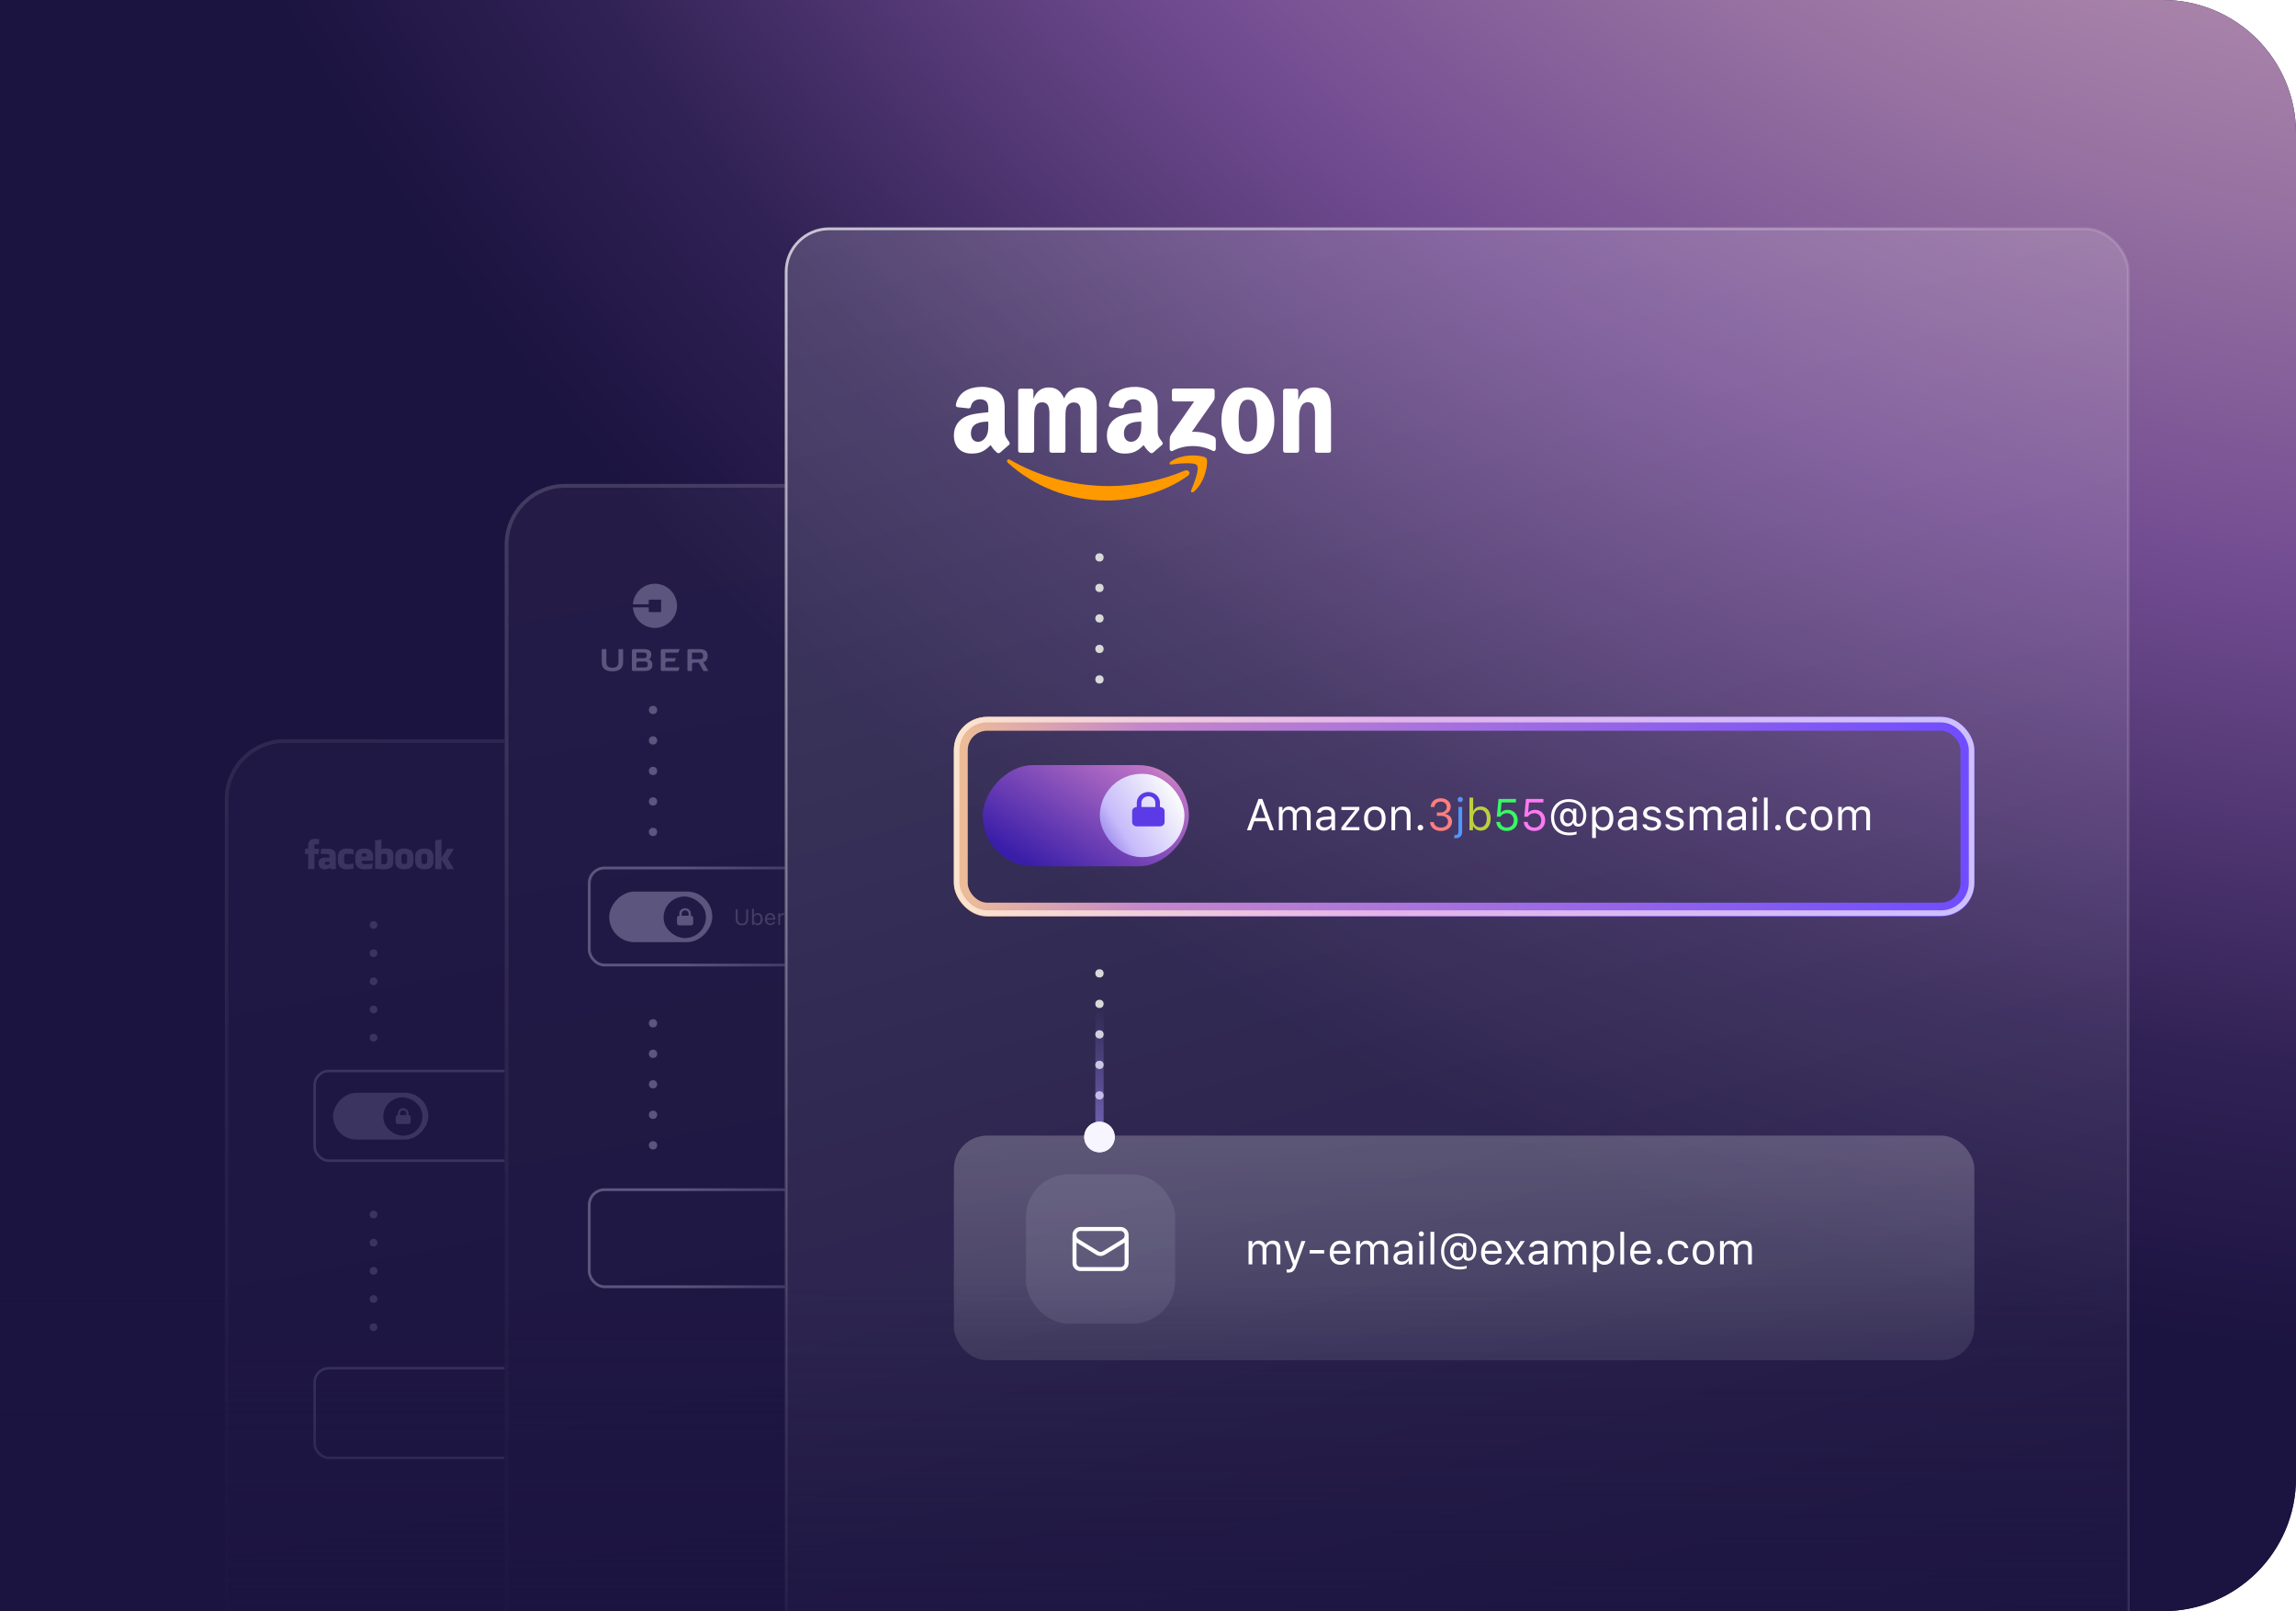
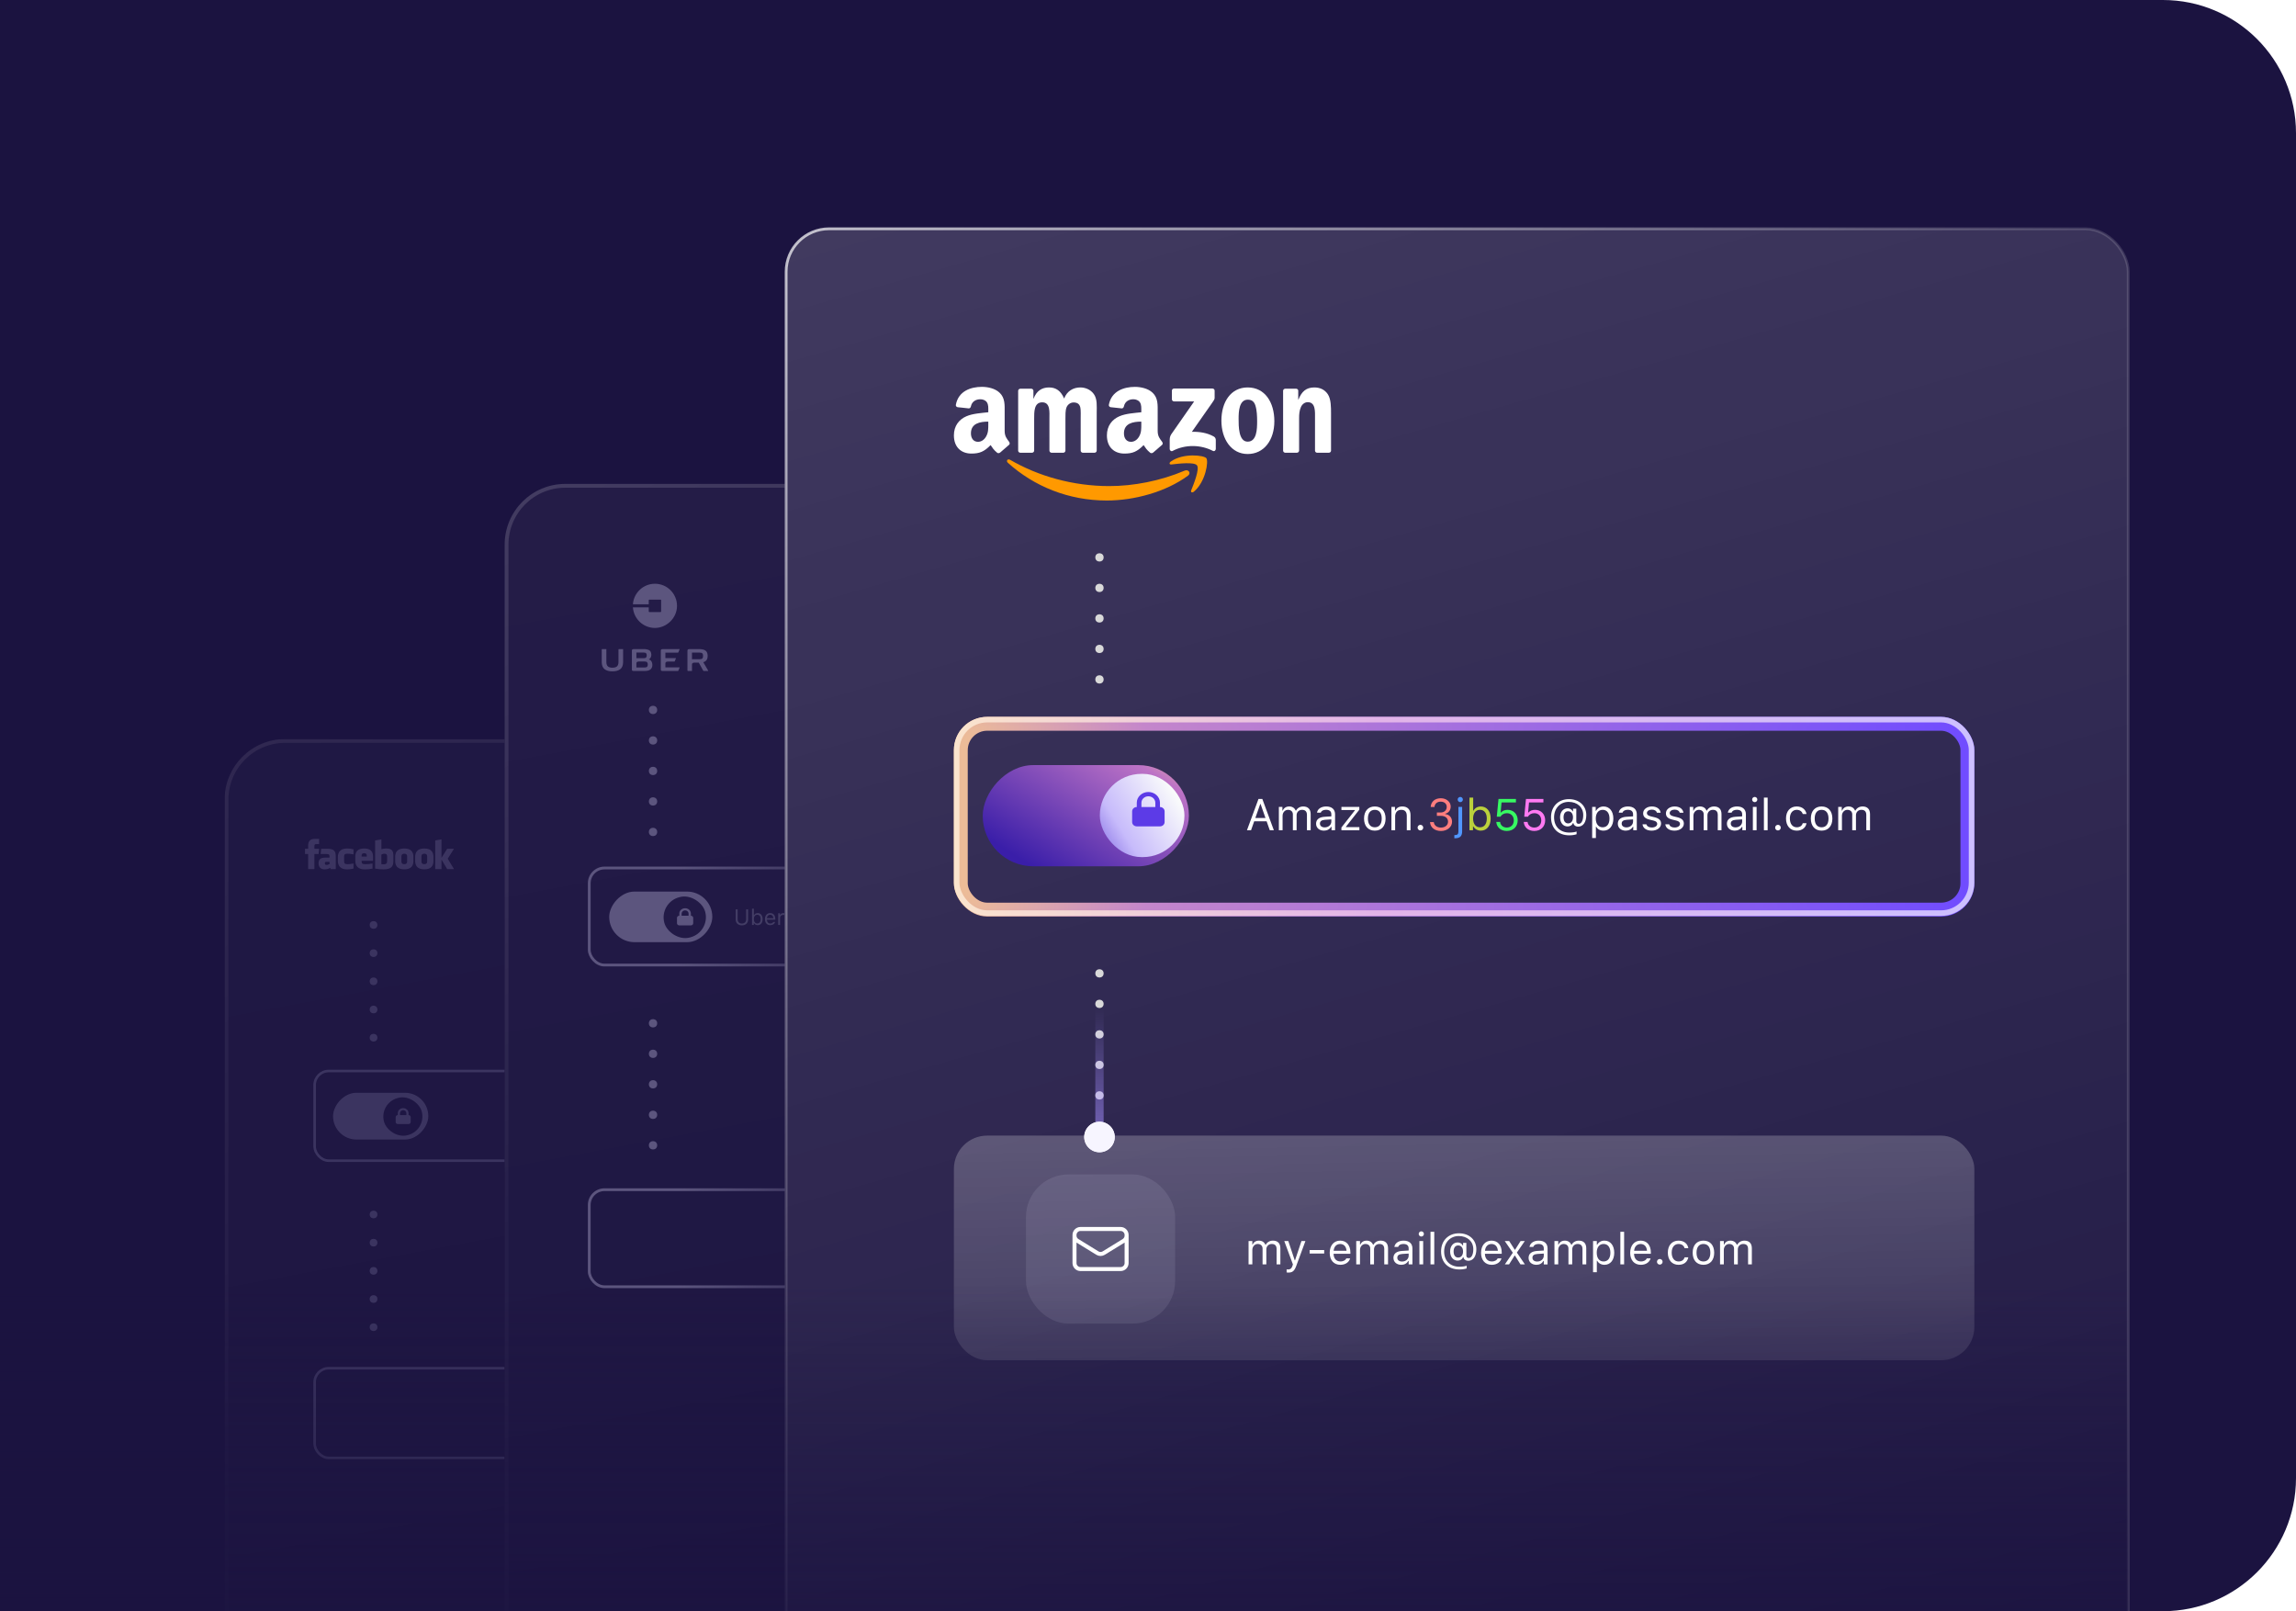
<svg xmlns="http://www.w3.org/2000/svg" id="eJ6kEnVg9cL1" width="828" height="581" viewBox="0 0 828 581">
  <style>
#eJ6kEnVg9cL77 {animation: eJ6kEnVg9cL77_c_o 1700ms linear infinite alternate forwards}@keyframes eJ6kEnVg9cL77_c_o { 0% {opacity: 1} 41.176% {opacity: 1;animation-timing-function: cubic-bezier(0.42,0,0.58,1)} 64.706% {opacity: 0} 100% {opacity: 0}} #eJ6kEnVg9cL83 {animation: eJ6kEnVg9cL83_c_o 1700ms linear infinite alternate forwards}@keyframes eJ6kEnVg9cL83_c_o { 0% {opacity: 1} 41.176% {opacity: 1;animation-timing-function: cubic-bezier(0.42,0,0.58,1)} 64.706% {opacity: 0.3} 100% {opacity: 0.3}} #eJ6kEnVg9cL87_to {animation: eJ6kEnVg9cL87_to__to 1700ms linear infinite alternate forwards}@keyframes eJ6kEnVg9cL87_to__to { 0% {transform: translate(413.881px,292.058px)} 41.176% {transform: translate(413.881px,292.058px);animation-timing-function: cubic-bezier(0.42,0,0.58,1)} 64.706% {transform: translate(379.384px,292.058px)} 100% {transform: translate(379.384px,292.058px)}} #eJ6kEnVg9cL90 {animation: eJ6kEnVg9cL90_c_o 1700ms linear infinite alternate forwards}@keyframes eJ6kEnVg9cL90_c_o { 0% {opacity: 1} 41.176% {opacity: 1;animation-timing-function: cubic-bezier(0.42,0,0.58,1)} 64.706% {opacity: 0.5} 100% {opacity: 0.5}} #eJ6kEnVg9cL92 {animation: eJ6kEnVg9cL92_c_o 1700ms linear infinite alternate forwards}@keyframes eJ6kEnVg9cL92_c_o { 0% {opacity: 1} 41.176% {opacity: 1;animation-timing-function: cubic-bezier(0.42,0,0.58,1)} 64.706% {opacity: 0.2} 100% {opacity: 0.2}} #eJ6kEnVg9cL100 {animation: eJ6kEnVg9cL100_c_o 1700ms linear infinite alternate forwards}@keyframes eJ6kEnVg9cL100_c_o { 0% {opacity: 1} 41.176% {opacity: 1;animation-timing-function: cubic-bezier(0.42,0,0.58,1)} 64.706% {opacity: 0.2} 100% {opacity: 0.2}} #eJ6kEnVg9cL101 {animation: eJ6kEnVg9cL101_c_o 1700ms linear infinite alternate forwards}@keyframes eJ6kEnVg9cL101_c_o { 0% {opacity: 1} 41.176% {opacity: 1;animation-timing-function: cubic-bezier(0.42,0,0.58,1)} 64.706% {opacity: 0.15} 100% {opacity: 0.15}} #eJ6kEnVg9cL122 {animation: eJ6kEnVg9cL122_c_o 1700ms linear infinite alternate forwards}@keyframes eJ6kEnVg9cL122_c_o { 0% {opacity: 1} 41.176% {opacity: 1;animation-timing-function: cubic-bezier(0.42,0,0.58,1)} 64.706% {opacity: 0.15} 100% {opacity: 0.15}} #eJ6kEnVg9cL128 {animation: eJ6kEnVg9cL128_c_o 1700ms linear infinite alternate forwards}@keyframes eJ6kEnVg9cL128_c_o { 0% {opacity: 0.6} 41.176% {opacity: 0.6;animation-timing-function: cubic-bezier(0.42,0,0.58,1)} 64.706% {opacity: 0} 100% {opacity: 0}} #eJ6kEnVg9cL130 {animation: eJ6kEnVg9cL130_c_o 1700ms linear infinite alternate forwards}@keyframes eJ6kEnVg9cL130_c_o { 0% {opacity: 1} 41.176% {opacity: 1;animation-timing-function: cubic-bezier(0.42,0,0.58,1)} 64.706% {opacity: 0} 100% {opacity: 0}} #eJ6kEnVg9cL131 {animation: eJ6kEnVg9cL131_c_o 1700ms linear infinite alternate forwards}@keyframes eJ6kEnVg9cL131_c_o { 0% {opacity: 1} 41.176% {opacity: 1;animation-timing-function: cubic-bezier(0.42,0,0.58,1)} 64.706% {opacity: 0} 100% {opacity: 0}} #eJ6kEnVg9cL132 {animation: eJ6kEnVg9cL132_c_o 1700ms linear infinite alternate forwards}@keyframes eJ6kEnVg9cL132_c_o { 0% {opacity: 0} 41.176% {opacity: 0;animation-timing-function: cubic-bezier(0.42,0,0.58,1)} 64.706% {opacity: 1} 100% {opacity: 1}} #eJ6kEnVg9cL133 {animation: eJ6kEnVg9cL133_c_o 1700ms linear infinite alternate forwards}@keyframes eJ6kEnVg9cL133_c_o { 0% {opacity: 1} 41.176% {opacity: 1;animation-timing-function: cubic-bezier(0.42,0,0.58,1)} 64.706% {opacity: 0.15} 100% {opacity: 0.15}}
</style>
  <defs>
    <radialGradient id="eJ6kEnVg9cL6-fill" cx="0" cy="0" r="1" spreadMethod="pad" gradientUnits="userSpaceOnUse" gradientTransform="matrix(-221.506 983.3 -950.979 -214.225 935.5 -517.768)">
      <stop id="eJ6kEnVg9cL6-fill-0" offset="0%" stop-color="#ffd580" />
      <stop id="eJ6kEnVg9cL6-fill-1" offset="6.25%" stop-color="#f6cc88" />
      <stop id="eJ6kEnVg9cL6-fill-2" offset="18.229%" stop-color="#e4bb98" />
      <stop id="eJ6kEnVg9cL6-fill-3" offset="29.167%" stop-color="#d2aaa8" />
      <stop id="eJ6kEnVg9cL6-fill-4" offset="34.375%" stop-color="#c9a2ab" />
      <stop id="eJ6kEnVg9cL6-fill-5" offset="45.312%" stop-color="#bb95b1" />
      <stop id="eJ6kEnVg9cL6-fill-6" offset="58.333%" stop-color="#9a75a3" />
      <stop id="eJ6kEnVg9cL6-fill-7" offset="72.396%" stop-color="#724c91" />
      <stop id="eJ6kEnVg9cL6-fill-8" offset="89.583%" stop-color="#312255" />
      <stop id="eJ6kEnVg9cL6-fill-9" offset="100%" stop-color="#1b1340" />
    </radialGradient>
    <linearGradient id="eJ6kEnVg9cL10-fill" x1="-188.137" y1="-693.654" x2="35.911" y2="508.178" spreadMethod="pad" gradientUnits="userSpaceOnUse" gradientTransform="translate(0 0)">
      <stop id="eJ6kEnVg9cL10-fill-0" offset="0%" stop-color="#fff" />
      <stop id="eJ6kEnVg9cL10-fill-1" offset="100%" stop-color="rgba(255,255,255,0)" />
    </linearGradient>
    <linearGradient id="eJ6kEnVg9cL11-stroke" x1="-116.791" y1="-67.715" x2="50.857" y2="240.963" spreadMethod="pad" gradientUnits="userSpaceOnUse" gradientTransform="translate(0 0)">
      <stop id="eJ6kEnVg9cL11-stroke-0" offset="0%" stop-color="#fff" />
      <stop id="eJ6kEnVg9cL11-stroke-1" offset="100%" stop-color="rgba(255,255,255,0.14)" />
    </linearGradient>
    <linearGradient id="eJ6kEnVg9cL41-fill" x1="-188.137" y1="-693.654" x2="35.911" y2="508.178" spreadMethod="pad" gradientUnits="userSpaceOnUse" gradientTransform="translate(0 0)">
      <stop id="eJ6kEnVg9cL41-fill-0" offset="0%" stop-color="#fff" />
      <stop id="eJ6kEnVg9cL41-fill-1" offset="100%" stop-color="rgba(255,255,255,0)" />
    </linearGradient>
    <linearGradient id="eJ6kEnVg9cL42-stroke" x1="-116.792" y1="-67.715" x2="50.857" y2="240.963" spreadMethod="pad" gradientUnits="userSpaceOnUse" gradientTransform="translate(0 0)">
      <stop id="eJ6kEnVg9cL42-stroke-0" offset="0%" stop-color="#fff" />
      <stop id="eJ6kEnVg9cL42-stroke-1" offset="100%" stop-color="rgba(255,255,255,0.14)" />
    </linearGradient>
    <linearGradient id="eJ6kEnVg9cL44-stroke" x1="32" y1="-0.5" x2="126" y2="-0.5" spreadMethod="pad" gradientUnits="userSpaceOnUse" gradientTransform="translate(0 0)">
      <stop id="eJ6kEnVg9cL44-stroke-0" offset="0%" stop-color="#5c557e" />
      <stop id="eJ6kEnVg9cL44-stroke-1" offset="100%" stop-color="rgba(92,85,126,0)" />
    </linearGradient>
    <linearGradient id="eJ6kEnVg9cL45-stroke" x1="32" y1="-0.5" x2="126" y2="-0.5" spreadMethod="pad" gradientUnits="userSpaceOnUse" gradientTransform="translate(0 0)">
      <stop id="eJ6kEnVg9cL45-stroke-0" offset="0%" stop-color="#5c557e" />
      <stop id="eJ6kEnVg9cL45-stroke-1" offset="100%" stop-color="rgba(92,85,126,0)" />
    </linearGradient>
    <linearGradient id="eJ6kEnVg9cL75-fill" x1="-180.829" y1="-1019.384" x2="301.65" y2="669.459" spreadMethod="pad" gradientUnits="userSpaceOnUse" gradientTransform="translate(0 0)">
      <stop id="eJ6kEnVg9cL75-fill-0" offset="0%" stop-color="#fff" />
      <stop id="eJ6kEnVg9cL75-fill-1" offset="100%" stop-color="rgba(255,255,255,0)" />
    </linearGradient>
    <linearGradient id="eJ6kEnVg9cL76-stroke" x1="-111.789" y1="-98.959" x2="176.909" y2="247.904" spreadMethod="pad" gradientUnits="userSpaceOnUse" gradientTransform="translate(0 0)">
      <stop id="eJ6kEnVg9cL76-stroke-0" offset="0%" stop-color="#fff" />
      <stop id="eJ6kEnVg9cL76-stroke-1" offset="100%" stop-color="rgba(255,255,255,0.14)" />
    </linearGradient>
    <filter id="eJ6kEnVg9cL79-filter" x="-150%" width="400%" y="-150%" height="400%">
      <feGaussianBlur id="eJ6kEnVg9cL79-filter-blur-0" stdDeviation="14,14" result="result" />
    </filter>
    <linearGradient id="eJ6kEnVg9cL79-stroke" x1="362.5" y1="32.5" x2="-29.897" y2="32.5" spreadMethod="pad" gradientUnits="userSpaceOnUse" gradientTransform="translate(0 0)">
      <stop id="eJ6kEnVg9cL79-stroke-0" offset="0%" stop-color="#704cff" />
      <stop id="eJ6kEnVg9cL79-stroke-1" offset="75.521%" stop-color="#c486cb" />
      <stop id="eJ6kEnVg9cL79-stroke-2" offset="100%" stop-color="#ffd580" />
    </linearGradient>
    <filter id="eJ6kEnVg9cL81-filter" x="-150%" width="400%" y="-150%" height="400%">
      <feGaussianBlur id="eJ6kEnVg9cL81-filter-blur-0" stdDeviation="5,5" result="result" />
    </filter>
    <linearGradient id="eJ6kEnVg9cL81-stroke" x1="366.5" y1="34.5" x2="-30.209" y2="34.5" spreadMethod="pad" gradientUnits="userSpaceOnUse" gradientTransform="translate(0 0)">
      <stop id="eJ6kEnVg9cL81-stroke-0" offset="0%" stop-color="#704cff" />
      <stop id="eJ6kEnVg9cL81-stroke-1" offset="75.521%" stop-color="#c486cb" />
      <stop id="eJ6kEnVg9cL81-stroke-2" offset="100%" stop-color="#ffd580" />
    </linearGradient>
    <filter id="eJ6kEnVg9cL86-filter" x="-150%" width="400%" y="-150%" height="400%">
      <feGaussianBlur id="eJ6kEnVg9cL86-filter-drop-shadow-0-blur" in="SourceAlpha" stdDeviation="2,2" />
      <feOffset id="eJ6kEnVg9cL86-filter-drop-shadow-0-offset" dx="5" dy="2" result="tmp" />
      <feFlood id="eJ6kEnVg9cL86-filter-drop-shadow-0-flood" flood-color="rgba(0,0,0,0.2)" />
      <feComposite id="eJ6kEnVg9cL86-filter-drop-shadow-0-composite" operator="in" in2="tmp" />
      <feMerge id="eJ6kEnVg9cL86-filter-drop-shadow-0-merge" result="result">
        <feMergeNode id="eJ6kEnVg9cL86-filter-drop-shadow-0-merge-node-1" />
        <feMergeNode id="eJ6kEnVg9cL86-filter-drop-shadow-0-merge-node-2" in="SourceGraphic" />
      </feMerge>
    </filter>
    <linearGradient id="eJ6kEnVg9cL86-fill" x1="57.257" y1="36.154" x2="20.821" y2="-21.847" spreadMethod="pad" gradientUnits="userSpaceOnUse" gradientTransform="translate(0 0)">
      <stop id="eJ6kEnVg9cL86-fill-0" offset="0%" stop-color="#3a1ea9" />
      <stop id="eJ6kEnVg9cL86-fill-1" offset="75.521%" stop-color="#bd73c6" />
      <stop id="eJ6kEnVg9cL86-fill-2" offset="100%" stop-color="#ffd580" />
    </linearGradient>
    <filter id="eJ6kEnVg9cL89-filter" x="-150%" width="400%" y="-150%" height="400%">
      <feGaussianBlur id="eJ6kEnVg9cL89-filter-drop-shadow-0-blur" in="SourceAlpha" stdDeviation="2,2" />
      <feOffset id="eJ6kEnVg9cL89-filter-drop-shadow-0-offset" dx="-2" dy="2" result="tmp" />
      <feFlood id="eJ6kEnVg9cL89-filter-drop-shadow-0-flood" flood-color="rgba(0,0,0,0.8)" />
      <feComposite id="eJ6kEnVg9cL89-filter-drop-shadow-0-composite" operator="in" in2="tmp" />
      <feMerge id="eJ6kEnVg9cL89-filter-drop-shadow-0-merge" result="result">
        <feMergeNode id="eJ6kEnVg9cL89-filter-drop-shadow-0-merge-node-1" />
        <feMergeNode id="eJ6kEnVg9cL89-filter-drop-shadow-0-merge-node-2" in="SourceGraphic" />
      </feMerge>
    </filter>
    <linearGradient id="eJ6kEnVg9cL89-fill" x1="26.009" y1="5.719" x2="0.028" y2="22.237" spreadMethod="pad" gradientUnits="userSpaceOnUse" gradientTransform="translate(0 0)">
      <stop id="eJ6kEnVg9cL89-fill-0" offset="0%" stop-color="#f9fafb" />
      <stop id="eJ6kEnVg9cL89-fill-1" offset="74.891%" stop-color="#c7bbfb" />
      <stop id="eJ6kEnVg9cL89-fill-2" offset="100%" stop-color="#9a87eb" />
    </linearGradient>
    <linearGradient id="eJ6kEnVg9cL100-stroke" x1="367" y1="34.884" x2="-29.709" y2="34.884" spreadMethod="pad" gradientUnits="userSpaceOnUse" gradientTransform="translate(0 0)">
      <stop id="eJ6kEnVg9cL100-stroke-0" offset="0%" stop-color="#cdc0ff" />
      <stop id="eJ6kEnVg9cL100-stroke-1" offset="54.167%" stop-color="#e2b4e8" />
      <stop id="eJ6kEnVg9cL100-stroke-2" offset="100%" stop-color="#ffedc8" />
    </linearGradient>
    <linearGradient id="eJ6kEnVg9cL116-fill" x1="178.437" y1="-215" x2="186.032" y2="164.459" spreadMethod="pad" gradientUnits="userSpaceOnUse" gradientTransform="translate(0 0)">
      <stop id="eJ6kEnVg9cL116-fill-0" offset="0%" stop-color="#fff" />
      <stop id="eJ6kEnVg9cL116-fill-1" offset="100%" stop-color="rgba(255,255,255,0)" />
    </linearGradient>
    <linearGradient id="eJ6kEnVg9cL128-fill" x1="1.5" y1="0" x2="1.5" y2="47" spreadMethod="pad" gradientUnits="userSpaceOnUse" gradientTransform="translate(0 0)">
      <stop id="eJ6kEnVg9cL128-fill-0" offset="0%" stop-color="#a38dff" />
      <stop id="eJ6kEnVg9cL128-fill-1" offset="100%" stop-color="rgba(166,145,255,0)" />
    </linearGradient>
    <filter id="eJ6kEnVg9cL130-filter" x="-150%" width="400%" y="-150%" height="400%">
      <feGaussianBlur id="eJ6kEnVg9cL130-filter-blur-0" stdDeviation="2,2" result="result" />
    </filter>
    <linearGradient id="eJ6kEnVg9cL139-fill" x1="395.721" y1="0" x2="395.721" y2="172" spreadMethod="pad" gradientUnits="userSpaceOnUse" gradientTransform="translate(0 0)">
      <stop id="eJ6kEnVg9cL139-fill-0" offset="0%" stop-color="#1b1340" />
      <stop id="eJ6kEnVg9cL139-fill-1" offset="100%" stop-color="rgba(27,19,64,0)" />
    </linearGradient>
  </defs>
  <g>
    <g clip-path="url(#eJ6kEnVg9cL140)">
      <g>
        <path d="M0,0l780-0c26.51-0,48,21.49,48,48L828,533c0,26.51-21.49,48-48,48h-780L0,0Z" fill="#1b1340" />
-         <path d="M0,0l780-0c26.51-0,48,21.49,48,48L828,533c0,26.51-21.49,48-48,48h-780L0,0Z" fill="url(#eJ6kEnVg9cL6-fill)" />
        <g clip-path="url(#eJ6kEnVg9cL36)">
          <g opacity="0.5">
            <g>
              <rect width="506" height="467.708" rx="21.881" ry="21.881" transform="translate(81 266.5)" fill="url(#eJ6kEnVg9cL10-fill)" fill-opacity="0.1" />
              <rect width="504.632" height="466.341" rx="21.197" ry="21.197" transform="translate(81.684 267.184)" fill="none" stroke="url(#eJ6kEnVg9cL11-stroke)" stroke-width="1.368" stroke-opacity="0.2" />
            </g>
            <g>
              <rect width="169.076" height="32.337" rx="5.082" ry="5.082" transform="translate(113.462 386.201)" fill="none" stroke="#5c5680" stroke-width="0.924" />
              <rect width="169.076" height="32.337" rx="5.082" ry="5.082" transform="translate(113.462 493.375)" fill="none" stroke="#5c5680" stroke-width="0.924" />
              <rect width="34.351" height="16.857" rx="8.429" ry="8.429" transform="matrix(-1 0 0 1 154.462 394.054)" fill="#5c5680" />
              <rect width="14.1" height="13.869" rx="6.935" ry="6.935" transform="matrix(.966-.259 0.259 0.966 136.678 397.75)" fill="#221a46" />
              <g>
                <path d="M143.467,402.103v-.716c0-.474.204-.93.566-1.265.362-.336.853-.524,1.365-.524.513,0,1.004.188,1.366.524.362.335.566.791.566,1.265v.716c.204,0,.401.075.546.209s.226.316.226.506v1.789c0,.19-.081.372-.226.506-.145.135-.342.21-.546.21h-3.863c-.204,0-.401-.075-.546-.21-.145-.134-.226-.316-.226-.506v-1.789c0-.19.081-.372.226-.506s.342-.209.546-.209Zm3.09-.716v.716h-2.317v-.716c0-.285.122-.558.339-.759s.512-.314.819-.314c.308,0,.602.113.82.314.217.201.339.474.339.759Z" clip-rule="evenodd" fill="#5c5680" fill-rule="evenodd" />
              </g>
              <g>
                <circle r="1.386" transform="translate(134.712 333.538)" fill="#5c5680" />
                <circle r="1.386" transform="translate(134.712 343.701)" fill="#5c5680" />
                <circle r="1.386" transform="translate(134.712 353.864)" fill="#5c5680" />
                <circle r="1.386" transform="translate(134.712 364.027)" fill="#5c5680" />
                <circle r="1.386" transform="translate(134.712 374.19)" fill="#5c5680" />
              </g>
              <g>
                <circle r="1.386" transform="translate(134.712 437.94)" fill="#5c5680" />
                <circle r="1.386" transform="translate(134.712 448.103)" fill="#5c5680" />
                <circle r="1.386" transform="translate(134.712 458.266)" fill="#5c5680" />
                <circle r="1.386" transform="translate(134.712 468.429)" fill="#5c5680" />
                <circle r="1.386" transform="translate(134.712 478.592)" fill="#5c5680" />
              </g>
              <g clip-path="url(#eJ6kEnVg9cL34)">
                <g>
                  <path d="M138.668,307.846c-.461,0-.792.149-1.127.304v3.471c.322.031.505.031.811.031c1.105,0,1.256-.505,1.256-1.21v-1.658c0-.519-.172-.938-.938-.938m-7.33-.191c-.766,0-.941.42-.941.939v.292h1.88v-.292c0-.519-.175-.939-.939-.939Zm-14.199,3.614c0,.411.195.624.624.624.46,0,.732-.15,1.068-.304v-.823h-1.007c-.476,0-.685.088-.685.501m28.657-3.423c-.767,0-1.032.417-1.032.938v1.9c0,.521.265.941,1.032.941.766,0,1.031-.42,1.031-.941v-1.9c0-.519-.267-.938-1.031-.938Zm-32.418,5.554h-2.253v-5.45h-1.127v-1.88h1.127v-1.126c0-1.531.637-2.442,2.444-2.442h1.505v1.879h-.941c-.703,0-.75.263-.75.753v.941h1.7l-.199,1.879h-1.506v5.451-.005Zm7.706.014h-1.879l-.082-.474c-.859.474-1.623.551-2.129.551-1.378,0-2.113-.919-2.113-2.19c0-1.501.857-2.036,2.388-2.036h1.557v-.324c0-.767-.088-.991-1.267-.991h-1.927l.188-1.88h2.106c2.587,0,3.154.817,3.154,2.884v4.457l.004.003Zm6.389-5.326c-1.17-.199-1.506-.245-2.068-.245-1.011,0-1.315.222-1.315,1.079v1.621c0,.857.306,1.082,1.315,1.082.562,0,.898-.046,2.068-.245v1.832c-1.025.229-1.691.29-2.256.29-2.421,0-3.382-1.272-3.382-3.108v-1.315c0-1.839.961-3.111,3.382-3.111.565,0,1.231.062,2.256.291v1.831-.002Zm7.055,2.306h-4.135v.152c0,.857.306,1.081,1.315,1.081.909,0,1.462-.045,2.63-.245v1.832c-1.125.229-1.712.29-2.816.29-2.421,0-3.383-1.272-3.383-3.108v-1.503c0-1.607.715-2.922,3.195-2.922s3.194,1.301,3.194,2.922v1.503-.002Zm7.33.034c0,1.775-.508,3.069-3.585,3.069-1.111,0-1.763-.097-2.99-.285v-10.145l2.254-.377v3.548c.487-.181,1.117-.272,1.691-.272c2.256,0,2.63,1.009,2.63,2.632v1.83Zm7.225.038c0,1.531-.633,3.016-3.281,3.016s-3.294-1.485-3.294-3.016v-1.478c0-1.532.644-3.017,3.294-3.017c2.651,0,3.281,1.485,3.281,3.017v1.478Zm7.218,0c0,1.531-.632,3.016-3.28,3.016s-3.296-1.485-3.296-3.016v-1.478c0-1.532.646-3.017,3.296-3.017s3.28,1.485,3.28,3.017v1.478Zm7.412,2.934h-2.444l-2.066-3.444v3.444h-2.253v-10.333l2.253-.377v6.654l2.066-3.271h2.444l-2.256,3.568l2.256,3.759Zm-10.699-5.552c-.766,0-1.031.417-1.031.938v1.9c0,.522.265.941,1.031.941s1.036-.419,1.036-.941v-1.9c0-.519-.27-.938-1.036-.938Z" fill="#5c5680" />
                </g>
                <clipPath id="eJ6kEnVg9cL34">
                  <rect width="53.715" height="11" rx="0" ry="0" transform="translate(110 302.5)" fill="#fff" />
                </clipPath>
              </g>
            </g>
          </g>
          <clipPath id="eJ6kEnVg9cL36">
            <rect width="101" height="468" rx="0" ry="0" transform="translate(81 266.5)" fill="#fff" />
          </clipPath>
        </g>
        <g clip-path="url(#eJ6kEnVg9cL71)">
          <g>
            <g>
              <rect width="506" height="467.708" rx="21.881" ry="21.881" transform="translate(182 174.5)" fill="url(#eJ6kEnVg9cL41-fill)" fill-opacity="0.1" />
              <rect width="504.632" height="466.341" rx="21.197" ry="21.197" transform="translate(182.684 175.184)" fill="none" stroke="url(#eJ6kEnVg9cL42-stroke)" stroke-width="1.368" stroke-opacity="0.2" />
            </g>
            <g>
              <rect width="118" height="35" rx="5.5" ry="5.5" transform="translate(212.5 313)" fill="none" stroke="url(#eJ6kEnVg9cL44-stroke)" />
              <rect width="118" height="35" rx="5.5" ry="5.5" transform="translate(212.5 429)" fill="none" stroke="url(#eJ6kEnVg9cL45-stroke)" />
              <rect width="37.18" height="18.246" rx="9.123" ry="9.123" transform="matrix(-1 0 0 1 256.877 321.5)" fill="#5c557e" />
              <rect width="15.261" height="15.011" rx="7.506" ry="7.506" transform="matrix(.966-.259 0.259 0.966 237.627 325.5)" fill="#221a46" />
              <g>
                <path d="M244.977,330.211v-.775c0-.513.22-1.006.612-1.369s.923-.567,1.478-.567c.554,0,1.086.204,1.478.567s.612.856.612,1.369v.775c.222,0,.434.082.591.227s.245.342.245.548v1.936c0,.205-.088.402-.245.548-.157.145-.369.227-.591.227h-4.18c-.222,0-.435-.082-.592-.227-.156-.146-.244-.343-.244-.548v-1.936c0-.206.088-.403.244-.548.157-.145.37-.227.592-.227Zm3.344-.775v.775h-2.508v-.775c0-.308.132-.603.367-.821s.554-.34.887-.34c.332,0,.651.122.887.34.235.218.367.513.367.821Z" clip-rule="evenodd" fill="#5c557e" fill-rule="evenodd" />
              </g>
              <g>
                <circle r="1.5" transform="translate(235.5 256)" fill="#5c557e" />
                <circle r="1.5" transform="translate(235.5 267)" fill="#5c557e" />
                <circle r="1.5" transform="translate(235.5 278)" fill="#5c557e" />
                <circle r="1.5" transform="translate(235.5 289)" fill="#5c557e" />
                <circle r="1.5" transform="translate(235.5 300)" fill="#5c557e" />
              </g>
              <g>
                <circle r="1.5" transform="translate(235.5 369)" fill="#5c557e" />
                <circle r="1.5" transform="translate(235.5 380)" fill="#5c557e" />
                <circle r="1.5" transform="translate(235.5 391)" fill="#5c557e" />
                <circle r="1.5" transform="translate(235.5 402)" fill="#5c557e" />
                <circle r="1.5" transform="translate(235.5 413)" fill="#5c557e" />
              </g>
              <g clip-path="url(#eJ6kEnVg9cL68)">
                <g>
                  <g>
                    <g>
                      <path d="M223.037,234.25v4.426c.006.735-.167,1.269-.518,1.601s-.905.498-1.664.498-1.314-.166-1.665-.498-.523-.866-.518-1.601v-4.614h-1.477c-.131-.005-.196.057-.196.188v4.5c.016,1.219.373,2.083,1.069,2.592s1.624.756,2.782.739c1.159.017,2.088-.23,2.786-.739.7-.509,1.057-1.373,1.073-2.592v-4.688h-1.477c-.13-.005-.195.057-.195.188v0Zm21.396,1.094c.06,0,.106-.011.139-.033.032-.022.06-.054.082-.098l.424-1.062c.022-.059,0-.089-.065-.089h-5.94c-.272,0-.468.043-.588.131-.119.086-.18.225-.18.416v6.867c0,.158.045.275.135.352.09.076.241.114.453.114h5.541c.06,0,.106-.011.139-.033.032-.022.059-.054.081-.097l.425-1.054c.022-.065,0-.098-.065-.098h-5.059v-1.397c-.006-.239.068-.416.22-.53s.405-.171.759-.171h2.195c.06,0,.106-.011.139-.033.032-.022.059-.054.081-.097l.408-1.013c.022-.065,0-.098-.065-.098h-3.737v-1.977h4.48-.002Zm-10.461,2.442c.321-.169.553-.403.698-.703.144-.299.216-.639.216-1.021-.027-.849-.325-1.402-.894-1.658-.568-.256-1.233-.37-1.995-.343h-3.353c-.277,0-.476.043-.596.131-.119.087-.177.226-.171.416v6.868c0,.158.045.275.135.351.089.076.24.114.453.114h4.129c.794.005,1.434-.162,1.917-.502.484-.34.735-.899.751-1.678c0-.48-.105-.897-.314-1.254-.21-.356-.535-.597-.976-.722v.001Zm-4.472-2.475h2.62c.424,0,.716.083.877.249.16.166.238.42.232.764.006.343-.072.599-.232.767-.161.169-.454.253-.877.253h-2.62v-2.033v0Zm2.921,5.382h-2.921v-1.462c-.005-.24.07-.416.225-.531.155-.114.409-.171.763-.171h1.933c.457,0,.771.09.943.27.171.18.252.451.241.816.011.36-.07.629-.241.809-.171.179-.486.27-.943.27v-.001Zm22.963,1.111l-1.771-3.03c.452-.103.827-.328,1.126-.674s.454-.883.465-1.612c-.011-.936-.291-1.579-.841-1.928-.549-.348-1.319-.514-2.309-.498h-3.37c-.272,0-.468.044-.588.131-.119.087-.18.226-.18.416v7.145c0,.126.065.188.196.188h1.436v-2.303c-.005-.239.07-.416.224-.53.156-.114.41-.171.763-.171h1.461l1.591,2.874c.022.044.049.077.082.098.032.022.079.032.138.032h1.502c.049-.005.077-.023.085-.053s.004-.058-.012-.085h.002Zm-3.085-4.091h-2.749v-2.385h2.749c.501,0,.837.099,1.008.298.171.198.252.497.241.894.011.403-.069.703-.241.898-.171.196-.507.295-1.008.295Z" fill="#5c557e" />
                    </g>
                  </g>
                  <path d="M236.19,210.5c-4.211,0-7.658,3.272-7.942,7.414h5.708v-1.494c0-.103.085-.188.188-.188h4.091c.103,0,.187.085.187.188v4.094c0,.103-.085.188-.187.188h-4.091c-.104,0-.188-.085-.188-.188v-1.494h-5.708c.284,4.142,3.73,7.414,7.942,7.414c4.211,0,7.961-3.567,7.961-7.967s-3.564-7.967-7.961-7.967Z" fill="#5c557e" />
                </g>
                <clipPath id="eJ6kEnVg9cL68">
                  <rect width="38.401" height="31.582" rx="0" ry="0" transform="translate(217 210.5)" fill="#fff" />
                </clipPath>
              </g>
              <path d="M266.015,327.907v3.653c0,.851.558,1.468,1.535,1.468.976,0,1.535-.617,1.535-1.468v-3.653h.703v3.699c0,1.204-.84,2.071-2.238,2.071-1.399,0-2.238-.867-2.238-2.071v-3.699h.703Zm7.238,5.711c-.586,0-1.086-.277-1.352-.746h-.062v.672h-.641v-5.883h.672v2.336h.063c.23-.453.742-.738,1.32-.738c1.07,0,1.766.855,1.766,2.179c0,1.317-.7,2.18-1.766,2.18Zm-.156-3.754c-.766,0-1.243.602-1.243,1.574c0,.973.477,1.575,1.243,1.575.769,0,1.226-.59,1.226-1.575c0-.984-.457-1.574-1.226-1.574Zm4.656-.011c-.672,0-1.141.492-1.191,1.238h2.32c-.016-.746-.461-1.238-1.129-1.238Zm1.109,2.601h.672c-.203.723-.851,1.164-1.773,1.164-1.168,0-1.899-.844-1.899-2.176c0-1.324.742-2.183,1.899-2.183c1.136,0,1.828.808,1.828,2.117v.258h-3.027v.031c.035.832.5,1.359,1.214,1.359.543,0,.911-.199,1.086-.57Zm1.782,1.09v-4.211h.64v.625h.063c.125-.41.609-.699,1.168-.699.109,0,.25.008.336.019v.672c-.055-.015-.297-.039-.43-.039-.641,0-1.106.43-1.106,1.024v2.609h-.671Z" fill="#433d65" />
            </g>
          </g>
          <clipPath id="eJ6kEnVg9cL71">
            <rect width="101" height="468" rx="0" ry="0" transform="translate(182 174.5)" fill="#fff" />
          </clipPath>
        </g>
        <g>
          <g>
            <rect width="484" height="686" rx="15.5" ry="15.5" transform="translate(283.5 82.5)" fill="url(#eJ6kEnVg9cL75-fill)" fill-opacity="0.4" />
            <rect width="484" height="686" rx="15.5" ry="15.5" transform="translate(283.5 82.5)" fill="none" stroke="url(#eJ6kEnVg9cL76-stroke)" />
          </g>
          <g id="eJ6kEnVg9cL77">
            <g>
              <rect width="361" height="65" rx="8.5" ry="8.5" transform="translate(347.5 262)" filter="url(#eJ6kEnVg9cL79-filter)" fill="none" stroke="url(#eJ6kEnVg9cL79-stroke)" stroke-width="3" />
            </g>
            <g>
              <rect width="365" height="69" rx="10.5" ry="10.5" transform="translate(345.5 260)" filter="url(#eJ6kEnVg9cL81-filter)" fill="none" stroke="url(#eJ6kEnVg9cL81-stroke)" stroke-width="3" />
            </g>
          </g>
          <g>
            <g id="eJ6kEnVg9cL83">
              <g>
                <g>
                  <rect width="74.359" height="36.491" rx="18.246" ry="18.246" transform="matrix(-1 0 0 1 433.753 273.894)" filter="url(#eJ6kEnVg9cL86-filter)" fill="url(#eJ6kEnVg9cL86-fill)" />
                </g>
                <g id="eJ6kEnVg9cL87_to" transform="translate(413.881,292.058)">
                  <g transform="translate(-413.881,-292.058)">
                    <g>
                      <rect width="30.523" height="30.022" rx="15.011" ry="15.011" transform="translate(398.62 277.047)" filter="url(#eJ6kEnVg9cL89-filter)" fill="url(#eJ6kEnVg9cL89-fill)" />
                    </g>
                    <g id="eJ6kEnVg9cL90">
                      <path d="M409.953,291.015v-1.549c0-1.027.44-2.012,1.224-2.739.784-.726,1.848-1.134,2.956-1.134c1.109,0,2.172.408,2.956,1.134.784.727,1.225,1.712,1.225,2.739v1.549c.443,0,.868.163,1.182.454.313.29.49.684.49,1.095v3.873c0,.411-.177.805-.49,1.096-.314.29-.739.453-1.182.453h-8.361c-.443,0-.869-.163-1.182-.453-.314-.291-.49-.685-.49-1.096v-3.873c0-.411.176-.805.49-1.095.313-.291.739-.454,1.182-.454Zm6.688-1.549v1.549h-5.016v-1.549c0-.616.264-1.207.735-1.643.47-.436,1.108-.681,1.773-.681s1.303.245,1.774.681c.47.436.734,1.027.734,1.643Z" clip-rule="evenodd" fill="#5c3be7" fill-rule="evenodd" />
                    </g>
                  </g>
                </g>
              </g>
            </g>
            <g id="eJ6kEnVg9cL92">
              <g>
                <path d="M457.912,299.384l-1.133-3.227h-4.484l-1.133,3.227h-1.476l4.156-11.274h1.391l4.156,11.274h-1.477Zm-3.437-9.453l-1.766,5.031h3.656l-1.765-5.031h-.125Zm6.719,9.453v-8.422h1.281v1.328h.125c.383-.937,1.226-1.477,2.351-1.477c1.141,0,1.938.602,2.328,1.477h.125c.454-.891,1.415-1.477,2.579-1.477c1.718,0,2.679.985,2.679,2.75v5.821h-1.343v-5.508c0-1.242-.586-1.852-1.774-1.852-1.172,0-1.953.875-1.953,1.946v5.414h-1.344v-5.719c0-1-.695-1.641-1.758-1.641-1.101,0-1.953.954-1.953,2.141v5.219h-1.343Zm16.515-1.031c1.383,0,2.406-.907,2.406-2.11v-.773l-2.265.148c-1.281.086-1.844.531-1.844,1.375c0,.86.727,1.36,1.703,1.36Zm-.25,1.179c-1.633,0-2.844-.969-2.844-2.508c0-1.507,1.11-2.375,3.071-2.492l2.429-.148v-.766c0-1.039-.648-1.609-1.906-1.609-1.008,0-1.711.383-1.898,1.047h-1.36c.18-1.352,1.508-2.243,3.305-2.243c2.055,0,3.203,1.055,3.203,2.805v5.766h-1.281v-1.242h-.125c-.547.898-1.469,1.39-2.594,1.39Zm6.289-.148v-.985l4.86-6.187v-.125h-4.852v-1.125h6.453v1.008l-4.836,6.164v.125h4.86v1.125h-6.485Zm12.047.148c-2.398,0-3.883-1.656-3.883-4.359c0-2.711,1.485-4.36,3.883-4.36c2.399,0,3.883,1.649,3.883,4.36c0,2.703-1.484,4.359-3.883,4.359Zm0-1.211c1.594,0,2.492-1.156,2.492-3.148c0-2-.898-3.149-2.492-3.149s-2.492,1.149-2.492,3.149c0,1.992.898,3.148,2.492,3.148Zm5.992,1.063v-8.422h1.282v1.328h.125c.421-.93,1.242-1.477,2.531-1.477c1.89,0,2.945,1.118,2.945,3.118v5.453h-1.344v-5.125c0-1.516-.64-2.235-1.984-2.235s-2.211.899-2.211,2.375v4.985h-1.344Zm10.453.078c-.554,0-1.015-.461-1.015-1.016c0-.562.461-1.015,1.015-1.015.563,0,1.016.453,1.016,1.015c0,.555-.453,1.016-1.016,1.016Zm53.282-6.914c-1.047,0-1.664.812-1.664,2.18c0,1.359.625,2.187,1.648,2.187c1.07,0,1.758-.852,1.758-2.187c0-1.336-.68-2.18-1.742-2.18Zm.273-4.375c3.695,0,6.266,2.359,6.266,5.75c0,2.547-1.141,4.164-2.938,4.164-.914,0-1.625-.547-1.719-1.313h-.125c-.335.797-1.039,1.243-1.953,1.243-1.625,0-2.718-1.336-2.718-3.321c0-1.898,1.117-3.226,2.718-3.226.821,0,1.524.422,1.828,1.101h.125v-.953h1.18v4.586c0,.547.32.867.883.867.984,0,1.617-1.242,1.617-3.164c0-2.82-2.14-4.75-5.265-4.75-3.055,0-5.25,2.328-5.25,5.578c0,3.336,2.156,5.485,5.5,5.485c1.07,0,2.125-.149,2.617-.375v.984c-.703.242-1.649.383-2.633.383-4.031,0-6.586-2.531-6.586-6.524c0-3.867,2.625-6.515,6.453-6.515Zm12.484,2.64c2.149,0,3.54,1.711,3.54,4.36c0,2.633-1.399,4.359-3.54,4.359-1.203,0-2.171-.523-2.632-1.414h-.125v4.078h-1.344v-11.234h1.281v1.406h.125c.539-.969,1.547-1.555,2.695-1.555Zm-.32,7.508c1.547,0,2.469-1.179,2.469-3.148s-.922-3.149-2.461-3.149c-1.523,0-2.484,1.211-2.484,3.149c0,1.93.961,3.148,2.476,3.148Zm8.563.032c1.382,0,2.406-.907,2.406-2.11v-.773l-2.266.148c-1.281.086-1.843.531-1.843,1.375c0,.86.726,1.36,1.703,1.36Zm-.25,1.179c-1.633,0-2.844-.969-2.844-2.508c0-1.507,1.109-2.375,3.07-2.492l2.43-.148v-.766c0-1.039-.649-1.609-1.906-1.609-1.008,0-1.711.383-1.899,1.047h-1.359c.18-1.352,1.508-2.243,3.305-2.243c2.054,0,3.203,1.055,3.203,2.805v5.766h-1.282v-1.242h-.125c-.546.898-1.468,1.39-2.593,1.39Zm6.289-6.265c0-1.399,1.351-2.454,3.14-2.454c1.766,0,2.993.875,3.172,2.258h-1.328c-.18-.672-.836-1.117-1.851-1.117-1,0-1.782.508-1.782,1.258c0,.578.469.937,1.461,1.18l1.297.312c1.586.383,2.352,1.07,2.352,2.281c0,1.508-1.461,2.547-3.375,2.547-1.875,0-3.164-.898-3.313-2.297h1.383c.227.711.898,1.164,1.977,1.164c1.132,0,1.945-.539,1.945-1.312c0-.578-.438-.969-1.336-1.188l-1.445-.351c-1.579-.383-2.297-1.063-2.297-2.281Zm8.218,0c0-1.399,1.352-2.454,3.141-2.454c1.766,0,2.992.875,3.172,2.258h-1.328c-.18-.672-.836-1.117-1.852-1.117-1,0-1.781.508-1.781,1.258c0,.578.469.937,1.461,1.18l1.297.312c1.586.383,2.351,1.07,2.351,2.281c0,1.508-1.461,2.547-3.375,2.547-1.875,0-3.164-.898-3.312-2.297h1.383c.226.711.898,1.164,1.976,1.164c1.133,0,1.946-.539,1.946-1.312c0-.578-.438-.969-1.336-1.188l-1.446-.351c-1.578-.383-2.297-1.063-2.297-2.281Zm8.571,6.117v-8.422h1.281v1.328h.125c.383-.937,1.227-1.477,2.352-1.477c1.14,0,1.937.602,2.328,1.477h.125c.453-.891,1.414-1.477,2.578-1.477c1.719,0,2.68.985,2.68,2.75v5.821h-1.344v-5.508c0-1.242-.586-1.852-1.774-1.852-1.172,0-1.953.875-1.953,1.946v5.414h-1.344v-5.719c0-1-.695-1.641-1.757-1.641-1.102,0-1.953.954-1.953,2.141v5.219h-1.344Zm16.515-1.031c1.383,0,2.407-.907,2.407-2.11v-.773l-2.266.148c-1.281.086-1.844.531-1.844,1.375c0,.86.727,1.36,1.703,1.36Zm-.25,1.179c-1.632,0-2.843-.969-2.843-2.508c0-1.507,1.109-2.375,3.07-2.492l2.43-.148v-.766c0-1.039-.649-1.609-1.907-1.609-1.007,0-1.711.383-1.898,1.047h-1.359c.179-1.352,1.507-2.243,3.304-2.243c2.055,0,3.203,1.055,3.203,2.805v5.766h-1.281v-1.242h-.125c-.547.898-1.469,1.39-2.594,1.39Zm6.516-.148v-8.422h1.344v8.422h-1.344Zm.672-10.133c-.516,0-.938-.422-.938-.938c0-.515.422-.937.938-.937s.937.422.937.937c0,.516-.421.938-.937.938Zm3.312,10.133v-11.766h1.344v11.766h-1.344Zm5.063.078c-.555,0-1.016-.461-1.016-1.016c0-.562.461-1.015,1.016-1.015.562,0,1.016.453,1.016,1.015c0,.555-.454,1.016-1.016,1.016Zm10.297-5.922h-1.36c-.218-.836-.961-1.516-2.171-1.516-1.516,0-2.469,1.211-2.469,3.118c0,1.945.969,3.179,2.469,3.179c1.132,0,1.921-.523,2.171-1.476h1.36c-.242,1.547-1.5,2.687-3.524,2.687-2.359,0-3.867-1.711-3.867-4.39c0-2.625,1.5-4.329,3.86-4.329c2.046,0,3.296,1.227,3.531,2.727Zm5.445,5.992c-2.398,0-3.883-1.656-3.883-4.359c0-2.711,1.485-4.36,3.883-4.36c2.399,0,3.883,1.649,3.883,4.36c0,2.703-1.484,4.359-3.883,4.359Zm0-1.211c1.594,0,2.492-1.156,2.492-3.148c0-2-.898-3.149-2.492-3.149s-2.492,1.149-2.492,3.149c0,1.992.898,3.148,2.492,3.148Zm5.992,1.063v-8.422h1.282v1.328h.125c.382-.937,1.226-1.477,2.351-1.477c1.141,0,1.938.602,2.328,1.477h.125c.453-.891,1.414-1.477,2.578-1.477c1.719,0,2.68.985,2.68,2.75v5.821h-1.344v-5.508c0-1.242-.586-1.852-1.773-1.852-1.172,0-1.953.875-1.953,1.946v5.414h-1.344v-5.719c0-1-.695-1.641-1.758-1.641-1.101,0-1.953.954-1.953,2.141v5.219h-1.344Z" fill="#fff" />
                <path d="M518.178,294.188v-1.203h1.367c1.281,0,2.188-.828,2.188-2c0-1.148-.868-1.914-2.164-1.914-1.297,0-2.149.719-2.266,1.93h-1.367c.14-1.953,1.539-3.156,3.687-3.156c1.969,0,3.539,1.312,3.539,2.953c0,1.344-.742,2.328-1.976,2.625v.125c1.531.195,2.461,1.258,2.461,2.797c0,1.859-1.743,3.304-3.969,3.304-2.289,0-3.867-1.273-3.969-3.203h1.36c.125,1.203,1.14,1.977,2.593,1.977c1.485,0,2.539-.883,2.539-2.117c0-1.305-.992-2.118-2.593-2.118h-1.43Z" fill="#ff7e7e" />
                <path d="M527.287,290.962v8.836c0,1.734-.812,2.476-2.578,2.476h-.234v-1.148h.203c.953,0,1.266-.375,1.266-1.305v-8.859h1.343Zm-.672-1.711c-.515,0-.937-.422-.937-.938c0-.515.422-.937.937-.937.516,0,.938.422.938.937c0,.516-.422.938-.938.938Z" fill="#5096ff" />
                <path d="M534.037,299.532c-1.172,0-2.172-.554-2.703-1.492h-.125v1.344h-1.281v-11.766h1.344v4.672h.125c.461-.906,1.484-1.477,2.64-1.477c2.141,0,3.532,1.711,3.532,4.36c0,2.633-1.399,4.359-3.532,4.359Zm-.312-7.508c-1.531,0-2.485,1.204-2.485,3.149s.954,3.148,2.485,3.148c1.539,0,2.453-1.179,2.453-3.148s-.914-3.149-2.453-3.149Z" fill="#bbd03c" />
                <path d="M543.389,299.649c-2.133,0-3.664-1.32-3.789-3.265h1.383c.125,1.219,1.093,2.031,2.421,2.031c1.508,0,2.516-1.031,2.516-2.578s-1.016-2.602-2.492-2.602c-1.024,0-1.867.461-2.328,1.266h-1.321l.618-6.391h6.289v1.258h-5.188l-.32,3.617h.125c.547-.64,1.344-.961,2.383-.961c2.14,0,3.64,1.555,3.64,3.774c0,2.289-1.601,3.851-3.937,3.851Z" fill="#37f962" />
                <path d="M553.295,299.649c-2.133,0-3.664-1.32-3.789-3.265h1.383c.125,1.219,1.094,2.031,2.422,2.031c1.508,0,2.515-1.031,2.515-2.578s-1.015-2.602-2.492-2.602c-1.023,0-1.867.461-2.328,1.266h-1.32l.617-6.391h6.289v1.258h-5.188l-.32,3.617h.125c.547-.64,1.344-.961,2.383-.961c2.141,0,3.641,1.555,3.641,3.774c0,2.289-1.602,3.851-3.938,3.851Z" fill="#ff7af2" />
              </g>
            </g>
            <rect id="eJ6kEnVg9cL100" width="366" height="69.767" rx="11" ry="11" transform="translate(345 259.5)" fill="none" stroke="url(#eJ6kEnVg9cL100-stroke)" stroke-width="2" />
          </g>
          <g id="eJ6kEnVg9cL101" clip-path="url(#eJ6kEnVg9cL112)">
            <g>
              <g>
                <path d="M428.373,171.552c-7.902,5.83-19.356,8.933-29.221,8.933-13.827,0-26.274-5.109-35.695-13.617-.74-.669-.081-1.581.812-1.065c10.165,5.916,22.737,9.478,35.719,9.478c8.757,0,18.387-1.819,27.244-5.577c1.337-.568,2.454.879,1.151,1.848h-.01Z" clip-rule="evenodd" fill="#f90" fill-rule="evenodd" />
                <path d="M431.663,167.799c-1.012-1.294-6.679-.616-9.229-.31-.774.09-.893-.583-.196-1.07c4.522-3.175,11.937-2.258,12.796-1.198.869,1.074-.229,8.503-4.464,12.051-.654.544-1.27.253-.984-.468.955-2.383,3.089-7.716,2.077-9.01v.005Z" clip-rule="evenodd" fill="#f90" fill-rule="evenodd" />
              </g>
              <path d="M422.614,143.979v-3.089c0-.468.358-.783.783-.783h13.837c.444,0,.797.32.797.778v2.645c0,.444-.377,1.022-1.041,1.943l-7.167,10.232c2.66-.062,5.477.335,7.893,1.695.544.306.692.759.735,1.204v3.294c0,.454-.496.979-1.017.707-4.259-2.23-9.912-2.474-14.62.028-.482.258-.983-.262-.983-.716v-3.132c0-.501.009-1.356.515-2.12l8.303-11.913h-7.228c-.444,0-.798-.315-.798-.778l-.009.005Z" clip-rule="evenodd" fill="#fff" fill-rule="evenodd" />
              <path d="M372.142,163.259h-4.211c-.401-.024-.721-.33-.755-.712v-21.605c0-.434.368-.778.817-.778h3.92c.41.019.74.329.764.726v2.822h.081c1.021-2.727,2.946-4.002,5.538-4.002c2.593,0,4.283,1.275,5.462,4.002c1.022-2.727,3.338-4.002,5.816-4.002c1.767,0,3.695.726,4.87,2.364c1.337,1.819,1.06,4.455,1.06,6.775v13.632c0,.429-.368.778-.816.778h-4.207c-.42-.029-.754-.363-.754-.774v-11.454c0-.907.076-3.185-.12-4.044-.315-1.456-1.255-1.862-2.473-1.862-1.022,0-2.082.683-2.516,1.771-.435,1.094-.392,2.908-.392,4.135v11.45c0,.429-.363.778-.811.778h-4.207c-.42-.029-.754-.363-.754-.774v-11.454c0-2.411.387-5.954-2.598-5.954-2.984,0-2.907,3.457-2.907,5.954v11.45c0,.429-.363.778-.812.778h.005Z" clip-rule="evenodd" fill="#fff" fill-rule="evenodd" />
              <path d="M449.939,139.71c6.245,0,9.625,5.367,9.625,12.185s-3.734,11.822-9.625,11.822c-5.892,0-9.469-5.366-9.469-12.046s3.376-11.961,9.469-11.961Zm.038,4.412c-3.104,0-3.3,4.226-3.3,6.866s-.038,8.274,3.262,8.274c3.299,0,3.418-4.545,3.418-7.319c0-1.819-.076-4.001-.63-5.73-.473-1.499-1.413-2.091-2.75-2.091Z" clip-rule="evenodd" fill="#fff" fill-rule="evenodd" />
              <path d="M467.668,163.259h-4.192c-.42-.029-.755-.363-.755-.774v-21.614c.029-.397.378-.707.802-.707h3.906c.368.019.669.267.75.606v3.304h.081c1.179-2.955,2.826-4.364,5.734-4.364c1.886,0,3.734.683,4.913,2.545c1.098,1.729,1.098,4.636,1.098,6.728v13.593c-.047.382-.391.683-.806.683h-4.221c-.392-.024-.702-.311-.75-.683v-11.731c0-2.364.277-5.82-2.631-5.82-1.021,0-1.967.682-2.435,1.728-.587,1.318-.668,2.636-.668,4.092v11.631c-.01.43-.373.778-.821.778l-.005.005Z" clip-rule="evenodd" fill="#fff" fill-rule="evenodd" />
              <path d="M411.584,152.941c0,1.642.038,3.008-.788,4.464-.668,1.184-1.733,1.915-2.912,1.915-1.614,0-2.559-1.232-2.559-3.051c0-3.586,3.218-4.235,6.259-4.235v.912-.005Zm4.245,10.26c-.277.249-.678.268-.993.101-1.399-1.161-1.648-1.7-2.412-2.803-2.31,2.354-3.948,3.06-6.942,3.06-3.543,0-6.302-2.186-6.302-6.56c0-3.418,1.852-5.739,4.488-6.88c2.282-1.003,5.472-1.184,7.916-1.456v-.545c0-1.002.081-2.186-.511-3.051-.511-.773-1.494-1.093-2.363-1.093-1.604,0-3.032.821-3.385,2.526-.072.377-.349.754-.731.773l-4.077-.439c-.344-.076-.726-.353-.631-.879.936-4.951,5.41-6.445,9.411-6.445c2.048,0,4.727.544,6.341,2.096c2.048,1.914,1.852,4.464,1.852,7.243v6.555c0,1.972.822,2.837,1.59,3.901.268.382.33.841-.014,1.118-.859.721-2.387,2.048-3.228,2.797l-.009-.009v-.01Z" clip-rule="evenodd" fill="#fff" fill-rule="evenodd" />
              <path d="M356.404,152.941c0,1.642.038,3.008-.788,4.464-.668,1.184-1.733,1.914-2.912,1.914-1.614,0-2.559-1.231-2.559-3.051c0-3.585,3.218-4.235,6.259-4.235v.912-.004Zm4.245,10.26c-.277.248-.683.268-.993.1-1.399-1.16-1.648-1.699-2.411-2.802-2.311,2.354-3.949,3.06-6.938,3.06-3.543,0-6.302-2.187-6.302-6.56c0-3.419,1.852-5.739,4.488-6.88c2.282-1.003,5.471-1.184,7.916-1.457v-.544c0-1.002.076-2.187-.511-3.051-.511-.773-1.494-1.093-2.363-1.093-1.605,0-3.032.821-3.386,2.526-.071.377-.348.754-.73.773l-4.078-.439c-.343-.077-.725-.354-.63-.879.931-4.961,5.4-6.455,9.406-6.455c2.048,0,4.727.544,6.341,2.096c2.048,1.915,1.852,4.464,1.852,7.243v6.556c0,1.972.822,2.836,1.59,3.901.268.382.33.84-.014,1.117-.859.721-2.387,2.048-3.228,2.798l-.009-.01Z" clip-rule="evenodd" fill="#fff" fill-rule="evenodd" />
            </g>
            <clipPath id="eJ6kEnVg9cL112">
              <rect width="136" height="40.985" rx="0" ry="0" transform="translate(344 139.5)" fill="#fff" />
            </clipPath>
          </g>
          <g>
            <g opacity="0.5">
              <rect width="368" height="81" rx="12" ry="12" transform="translate(344 409.5)" fill="url(#eJ6kEnVg9cL116-fill)" />
            </g>
            <g>
              <rect width="53.782" height="53.782" rx="15.327" ry="15.327" transform="translate(370 423.5)" fill="#efebff" fill-opacity="0.1" />
              <g>
                <path d="M406.287,445.332v10.118c0,1.198-.971,2.169-2.168,2.169h-14.455c-1.198,0-2.168-.971-2.168-2.169v-10.118m18.791,0c0-1.197-.971-2.168-2.168-2.168h-14.455c-1.198,0-2.168.971-2.168,2.168m18.791,0v.234c0,.753-.391,1.452-1.032,1.846l-7.227,4.448c-.697.429-1.576.429-2.273,0l-7.228-4.448c-.641-.394-1.031-1.093-1.031-1.846v-.234" fill="none" stroke="#fff" stroke-width="1.445" stroke-linecap="round" stroke-linejoin="round" />
              </g>
            </g>
            <path d="M450.266,455.938v-8.421h1.359v1.281h.125c.375-.906,1.172-1.43,2.273-1.43c1.141,0,1.938.602,2.329,1.477h.125c.453-.891,1.414-1.477,2.578-1.477c1.718,0,2.679.985,2.679,2.75v5.82h-1.359v-5.507c0-1.243-.57-1.86-1.758-1.86-1.172,0-1.945.883-1.945,1.953v5.414h-1.359v-5.718c0-1-.688-1.649-1.75-1.649-1.102,0-1.938.961-1.938,2.149v5.218h-1.359Zm14.328,2.954c-.18,0-.414-.016-.602-.047v-1.117c.164.031.375.039.563.039.773,0,1.242-.352,1.547-1.321l.156-.5-3.117-8.429h1.453l2.312,6.929h.125l2.305-6.929h1.43l-3.289,8.937c-.696,1.891-1.391,2.438-2.883,2.438Zm7.695-6.86v-1.265h5.25v1.265h-5.25Zm11.102,4.055c-2.407,0-3.86-1.688-3.86-4.328v-.008c0-2.602,1.485-4.383,3.774-4.383s3.679,1.703,3.679,4.219v.531h-6.062c.039,1.742,1,2.758,2.5,2.758c1.141,0,1.844-.539,2.07-1.047l.031-.07h1.36l-.016.062c-.289,1.141-1.492,2.266-3.476,2.266Zm-.094-7.508c-1.25,0-2.203.852-2.352,2.453h4.657c-.141-1.664-1.063-2.453-2.305-2.453Zm5.797,7.359v-8.421h1.359v1.281h.125c.375-.906,1.172-1.43,2.274-1.43c1.14,0,1.937.602,2.328,1.477h.125c.453-.891,1.414-1.477,2.578-1.477c1.719,0,2.68.985,2.68,2.75v5.82h-1.36v-5.507c0-1.243-.57-1.86-1.758-1.86-1.172,0-1.945.883-1.945,1.953v5.414h-1.359v-5.718c0-1-.688-1.649-1.75-1.649-1.102,0-1.938.961-1.938,2.149v5.218h-1.359Zm16.234.149c-1.601,0-2.812-.969-2.812-2.5v-.016c0-1.5,1.109-2.367,3.07-2.484l2.414-.149v-.765c0-1.039-.633-1.602-1.891-1.602-1.007,0-1.671.375-1.89,1.032l-.008.023h-1.359l.007-.047c.219-1.32,1.5-2.211,3.297-2.211c2.055,0,3.203,1.055,3.203,2.805v5.765h-1.359v-1.242h-.125c-.531.899-1.414,1.391-2.547,1.391Zm-1.422-2.531c0,.851.727,1.351,1.703,1.351c1.383,0,2.391-.906,2.391-2.109v-.766l-2.25.141c-1.281.078-1.844.531-1.844,1.367v.016Zm8.657-7.664c-.516,0-.938-.422-.938-.938s.422-.937.938-.937c.515,0,.937.421.937.937s-.422.938-.937.938Zm-.688,10.046v-8.421h1.359v8.421h-1.359Zm4,0v-11.765h1.359v11.765h-1.359Zm10.406,1.829c-4.031,0-6.586-2.532-6.586-6.516v-.016c0-3.859,2.625-6.507,6.453-6.507c3.696,0,6.266,2.359,6.266,5.742v.015c0,2.539-1.141,4.157-2.937,4.157-.899,0-1.586-.508-1.711-1.266l-.008-.047h-.125c-.336.797-1.039,1.242-1.953,1.242-1.625,0-2.719-1.336-2.719-3.312v-.016c0-1.89,1.117-3.219,2.719-3.219.82,0,1.523.422,1.828,1.102h.125v-.953h1.18v4.586c0,.547.32.867.882.867.985,0,1.618-1.242,1.618-3.156v-.016c0-2.812-2.141-4.742-5.266-4.742-3.055,0-5.25,2.328-5.25,5.57v.016c0,3.328,2.156,5.476,5.5,5.476c1.07,0,2.125-.148,2.617-.375v.985c-.703.242-1.648.383-2.633.383Zm-.422-4.297c1.071,0,1.758-.852,1.758-2.18v-.016c0-1.328-.679-2.171-1.742-2.171-1.047,0-1.664.812-1.664,2.171v.016c0,1.352.625,2.18,1.648,2.18Zm12.11,2.617c-2.406,0-3.86-1.688-3.86-4.328v-.008c0-2.602,1.485-4.383,3.774-4.383s3.68,1.703,3.68,4.219v.531h-6.063c.039,1.742,1,2.758,2.5,2.758c1.141,0,1.844-.539,2.07-1.047l.032-.07h1.359l-.016.062c-.289,1.141-1.492,2.266-3.476,2.266Zm-.094-7.508c-1.25,0-2.203.852-2.352,2.453h4.657c-.141-1.664-1.063-2.453-2.305-2.453Zm4.813,7.359l2.882-4.21-2.914-4.211h1.602l2,3.132h.125l1.976-3.132h1.524l-2.86,4.156l2.899,4.265h-1.594l-1.992-3.179h-.125l-2,3.179h-1.523Zm11.375.149c-1.602,0-2.813-.969-2.813-2.5v-.016c0-1.5,1.109-2.367,3.07-2.484l2.414-.149v-.765c0-1.039-.632-1.602-1.89-1.602-1.008,0-1.672.375-1.891,1.032l-.008.023h-1.359l.008-.047c.219-1.32,1.5-2.211,3.297-2.211c2.054,0,3.203,1.055,3.203,2.805v5.765h-1.36v-1.242h-.125c-.531.899-1.414,1.391-2.546,1.391Zm-1.422-2.531c0,.851.726,1.351,1.703,1.351c1.383,0,2.39-.906,2.39-2.109v-.766l-2.25.141c-1.281.078-1.843.531-1.843,1.367v.016Zm7.937,2.382v-8.421h1.36v1.281h.125c.375-.906,1.171-1.43,2.273-1.43c1.141,0,1.937.602,2.328,1.477h.125c.453-.891,1.414-1.477,2.578-1.477c1.719,0,2.68.985,2.68,2.75v5.82h-1.359v-5.507c0-1.243-.571-1.86-1.758-1.86-1.172,0-1.946.883-1.946,1.953v5.414h-1.359v-5.718c0-1-.687-1.649-1.75-1.649-1.102,0-1.937.961-1.937,2.149v5.218h-1.36Zm13.922,2.813v-11.234h1.359v1.343h.125c.516-.937,1.454-1.492,2.625-1.492c2.133,0,3.532,1.727,3.532,4.352v.015c0,2.641-1.391,4.352-3.532,4.352-1.156,0-2.164-.578-2.625-1.477h-.125v4.141h-1.359Zm3.797-3.867c1.539,0,2.453-1.188,2.453-3.149v-.015c0-1.961-.914-3.149-2.453-3.149-1.531,0-2.469,1.203-2.469,3.149v.015c0,1.946.938,3.149,2.469,3.149Zm6.047,1.054v-11.765h1.359v11.765h-1.359Zm7.406.149c-2.406,0-3.859-1.688-3.859-4.328v-.008c0-2.602,1.484-4.383,3.773-4.383s3.68,1.703,3.68,4.219v.531h-6.063c.039,1.742,1,2.758,2.5,2.758c1.141,0,1.844-.539,2.071-1.047l.031-.07h1.359l-.015.062c-.289,1.141-1.493,2.266-3.477,2.266Zm-.094-7.508c-1.25,0-2.203.852-2.351,2.453h4.656c-.141-1.664-1.063-2.453-2.305-2.453Zm6.907,7.438c-.555,0-1.016-.461-1.016-1.016c0-.563.461-1.016,1.016-1.016.562,0,1.015.453,1.015,1.016c0,.555-.453,1.016-1.015,1.016Zm6.773.07c-2.359,0-3.867-1.711-3.867-4.383v-.016c0-2.617,1.5-4.32,3.859-4.32c2.047,0,3.274,1.18,3.524,2.68l.007.047h-1.351l-.008-.024c-.211-.828-.961-1.5-2.172-1.5-1.515,0-2.469,1.219-2.469,3.117v.016c0,1.938.969,3.18,2.469,3.18c1.133,0,1.852-.5,2.164-1.438l.016-.047l1.344-.007-.016.086c-.344,1.523-1.477,2.609-3.5,2.609Zm8.969,0c-2.399,0-3.883-1.656-3.883-4.352v-.015c0-2.703,1.484-4.352,3.883-4.352c2.398,0,3.883,1.649,3.883,4.352v.015c0,2.696-1.485,4.352-3.883,4.352Zm0-1.203c1.593,0,2.492-1.164,2.492-3.149v-.015c0-1.992-.899-3.149-2.492-3.149-1.594,0-2.492,1.157-2.492,3.149v.015c0,1.985.898,3.149,2.492,3.149Zm5.992,1.054v-8.421h1.359v1.281h.125c.375-.906,1.172-1.43,2.274-1.43c1.14,0,1.937.602,2.328,1.477h.125c.453-.891,1.414-1.477,2.578-1.477c1.719,0,2.68.985,2.68,2.75v5.82h-1.36v-5.507c0-1.243-.57-1.86-1.758-1.86-1.171,0-1.945.883-1.945,1.953v5.414h-1.359v-5.718c0-1-.688-1.649-1.75-1.649-1.102,0-1.938.961-1.938,2.149v5.218h-1.359Z" fill="#fff" />
          </g>
          <g id="eJ6kEnVg9cL122">
            <circle r="1.5" transform="translate(396.5 351)" fill="#d9d9d9" />
            <circle r="1.5" transform="translate(396.5 362)" fill="#d9d9d9" />
            <circle r="1.5" transform="translate(396.5 373)" fill="#d9d9d9" />
            <circle r="1.5" transform="translate(396.5 384)" fill="#d9d9d9" />
            <circle r="1.5" transform="translate(396.5 395)" fill="#d9d9d9" />
          </g>
          <rect id="eJ6kEnVg9cL128" width="3" height="47" rx="0" ry="0" transform="matrix(-1 0 0-1 398 410.5)" opacity="0.6" fill="url(#eJ6kEnVg9cL128-fill)" />
          <g>
            <circle id="eJ6kEnVg9cL130" r="5.5" transform="translate(396.5 410)" filter="url(#eJ6kEnVg9cL130-filter)" fill="#f7f5ff" />
            <circle id="eJ6kEnVg9cL131" r="5.5" transform="translate(396.5 410)" fill="#f7f5ff" />
            <circle id="eJ6kEnVg9cL132" r="5.5" transform="translate(396.5 410)" opacity="0" fill="#666080" />
          </g>
          <g id="eJ6kEnVg9cL133">
            <circle r="1.5" transform="translate(396.5 201)" fill="#d9d9d9" />
            <circle r="1.5" transform="translate(396.5 212)" fill="#d9d9d9" />
            <circle r="1.5" transform="translate(396.5 223)" fill="#d9d9d9" />
            <circle r="1.5" transform="translate(396.5 234)" fill="#d9d9d9" />
            <circle r="1.5" transform="translate(396.5 245)" fill="#d9d9d9" />
          </g>
        </g>
        <rect width="791.449" height="172" rx="0" ry="0" transform="matrix(-.972 0 0-1 767.5 634.971)" fill="url(#eJ6kEnVg9cL139-fill)" />
      </g>
      <clipPath id="eJ6kEnVg9cL140">
        <path d="M0,0l780-0c26.51-0,48,21.49,48,48L828,533c0,26.51-21.49,48-48,48h-780L0,0Z" fill="#fff" />
      </clipPath>
    </g>
  </g>
</svg>